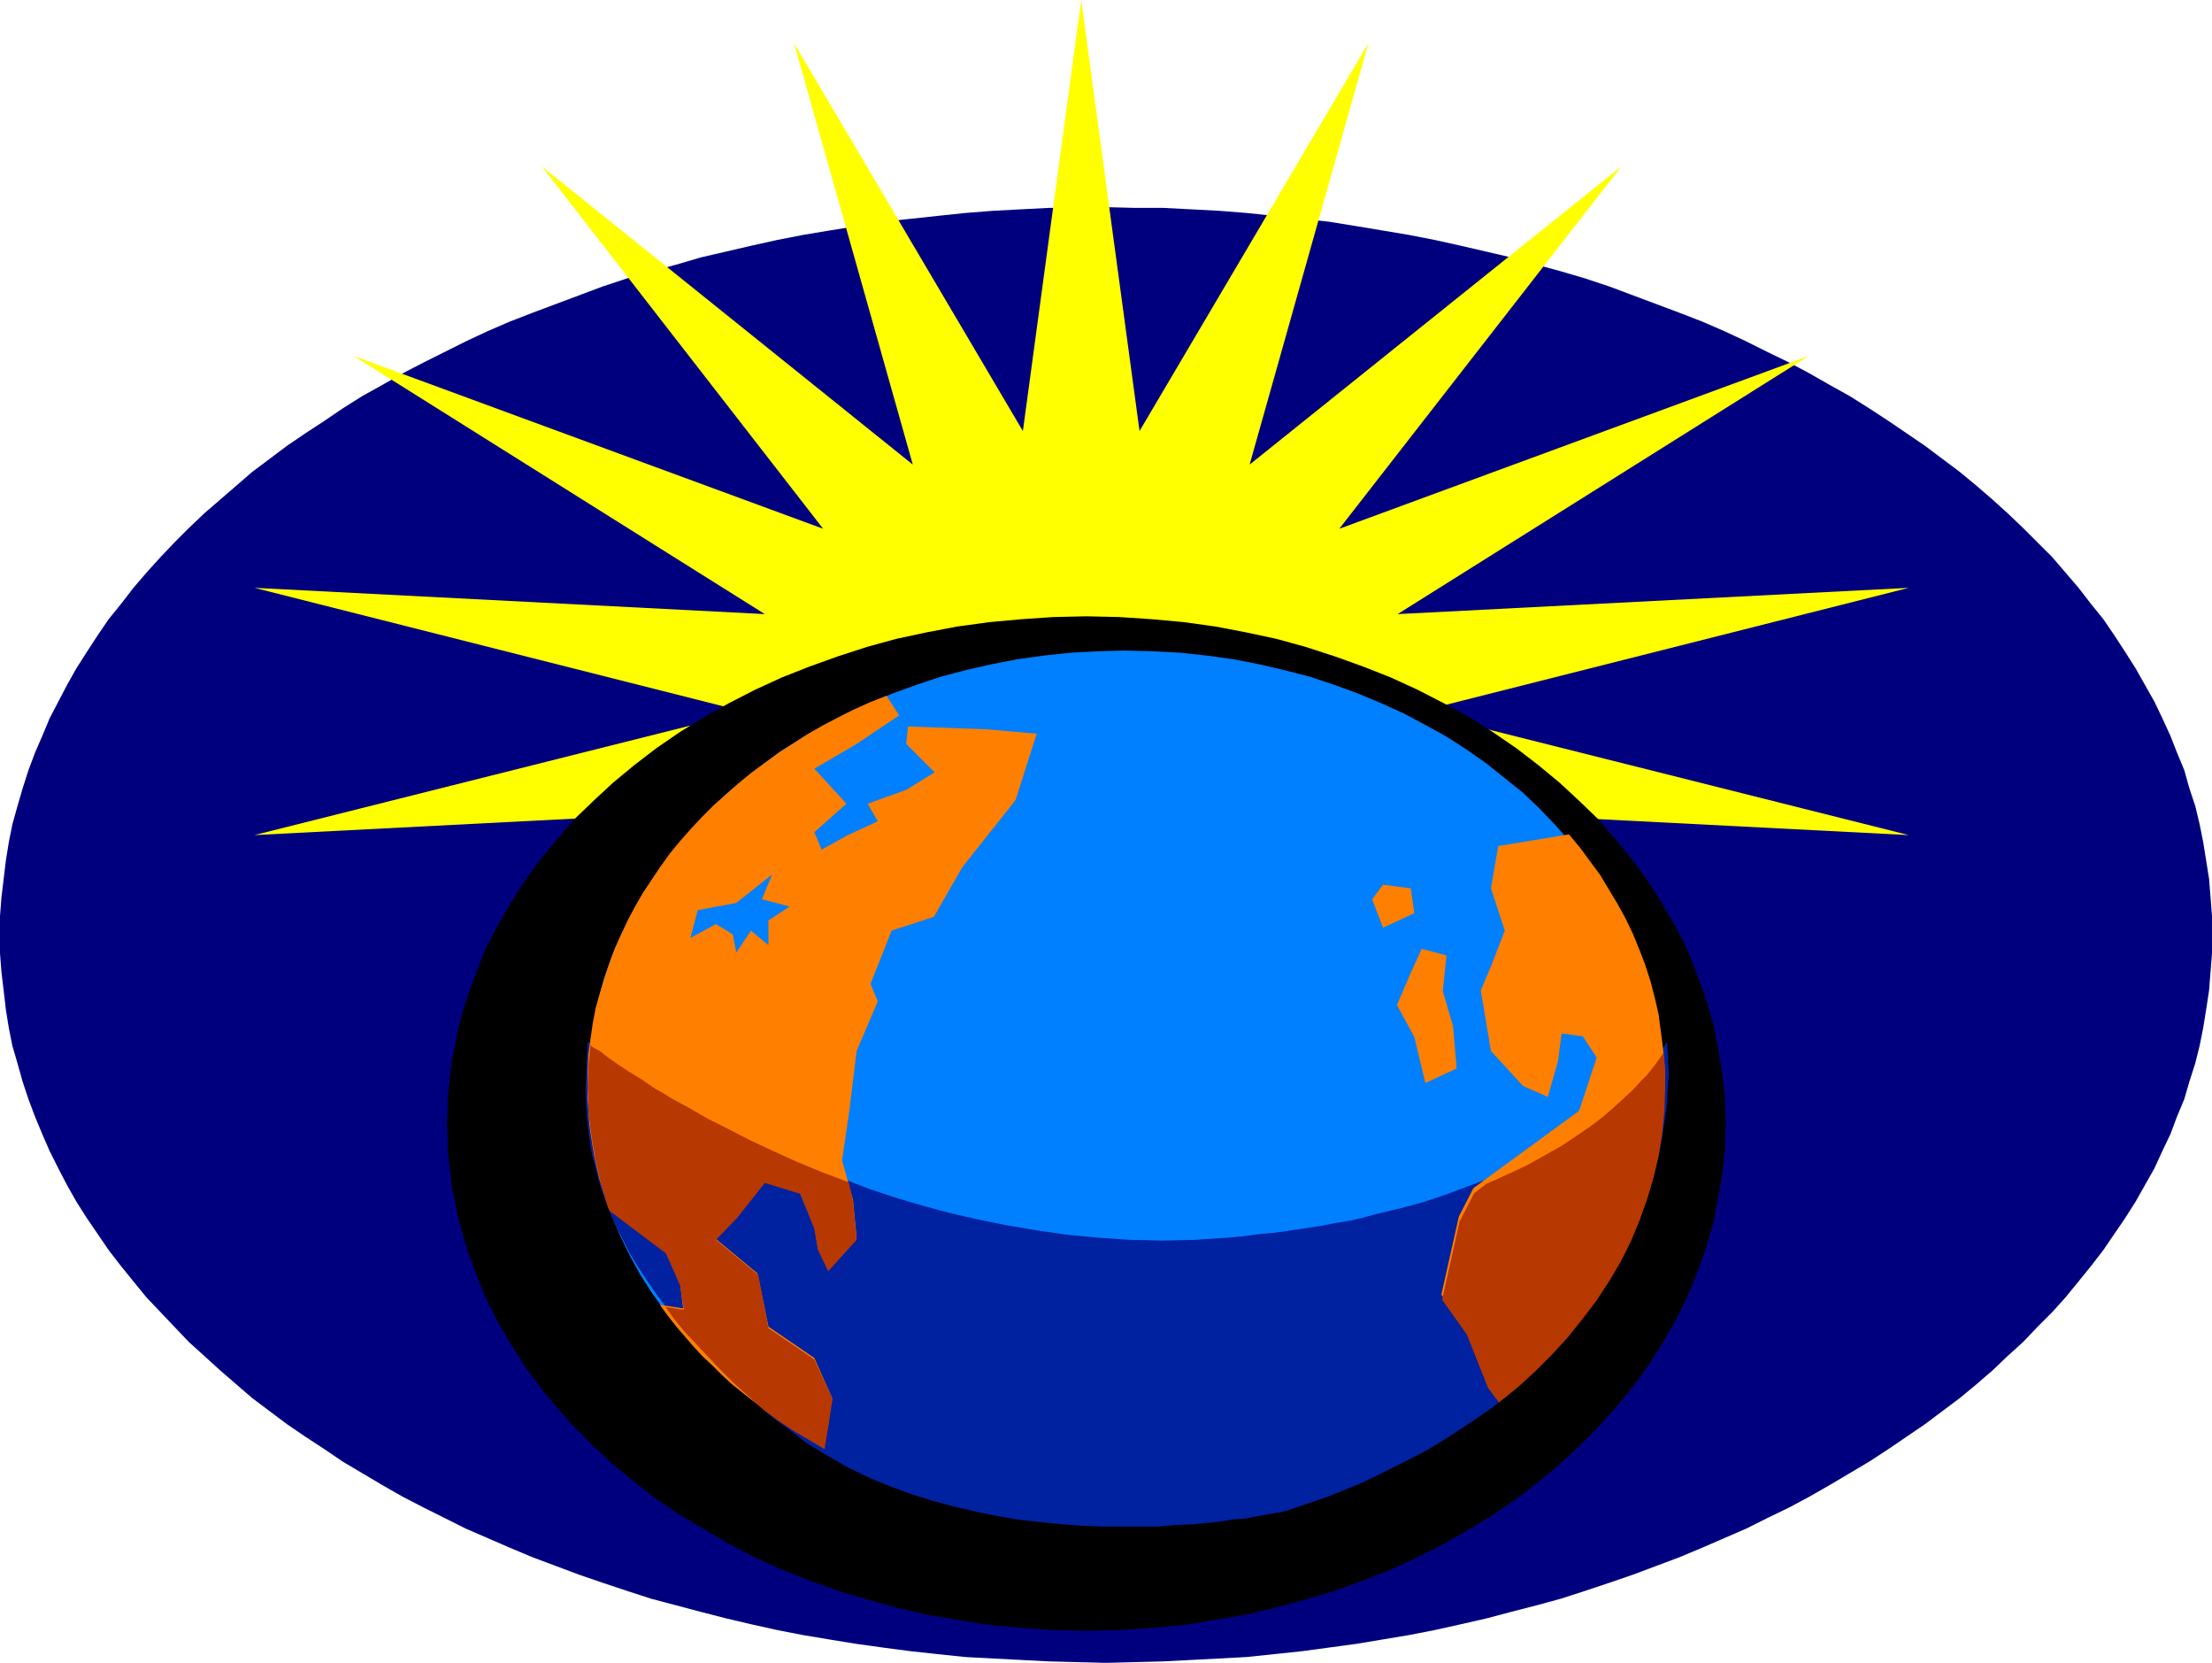
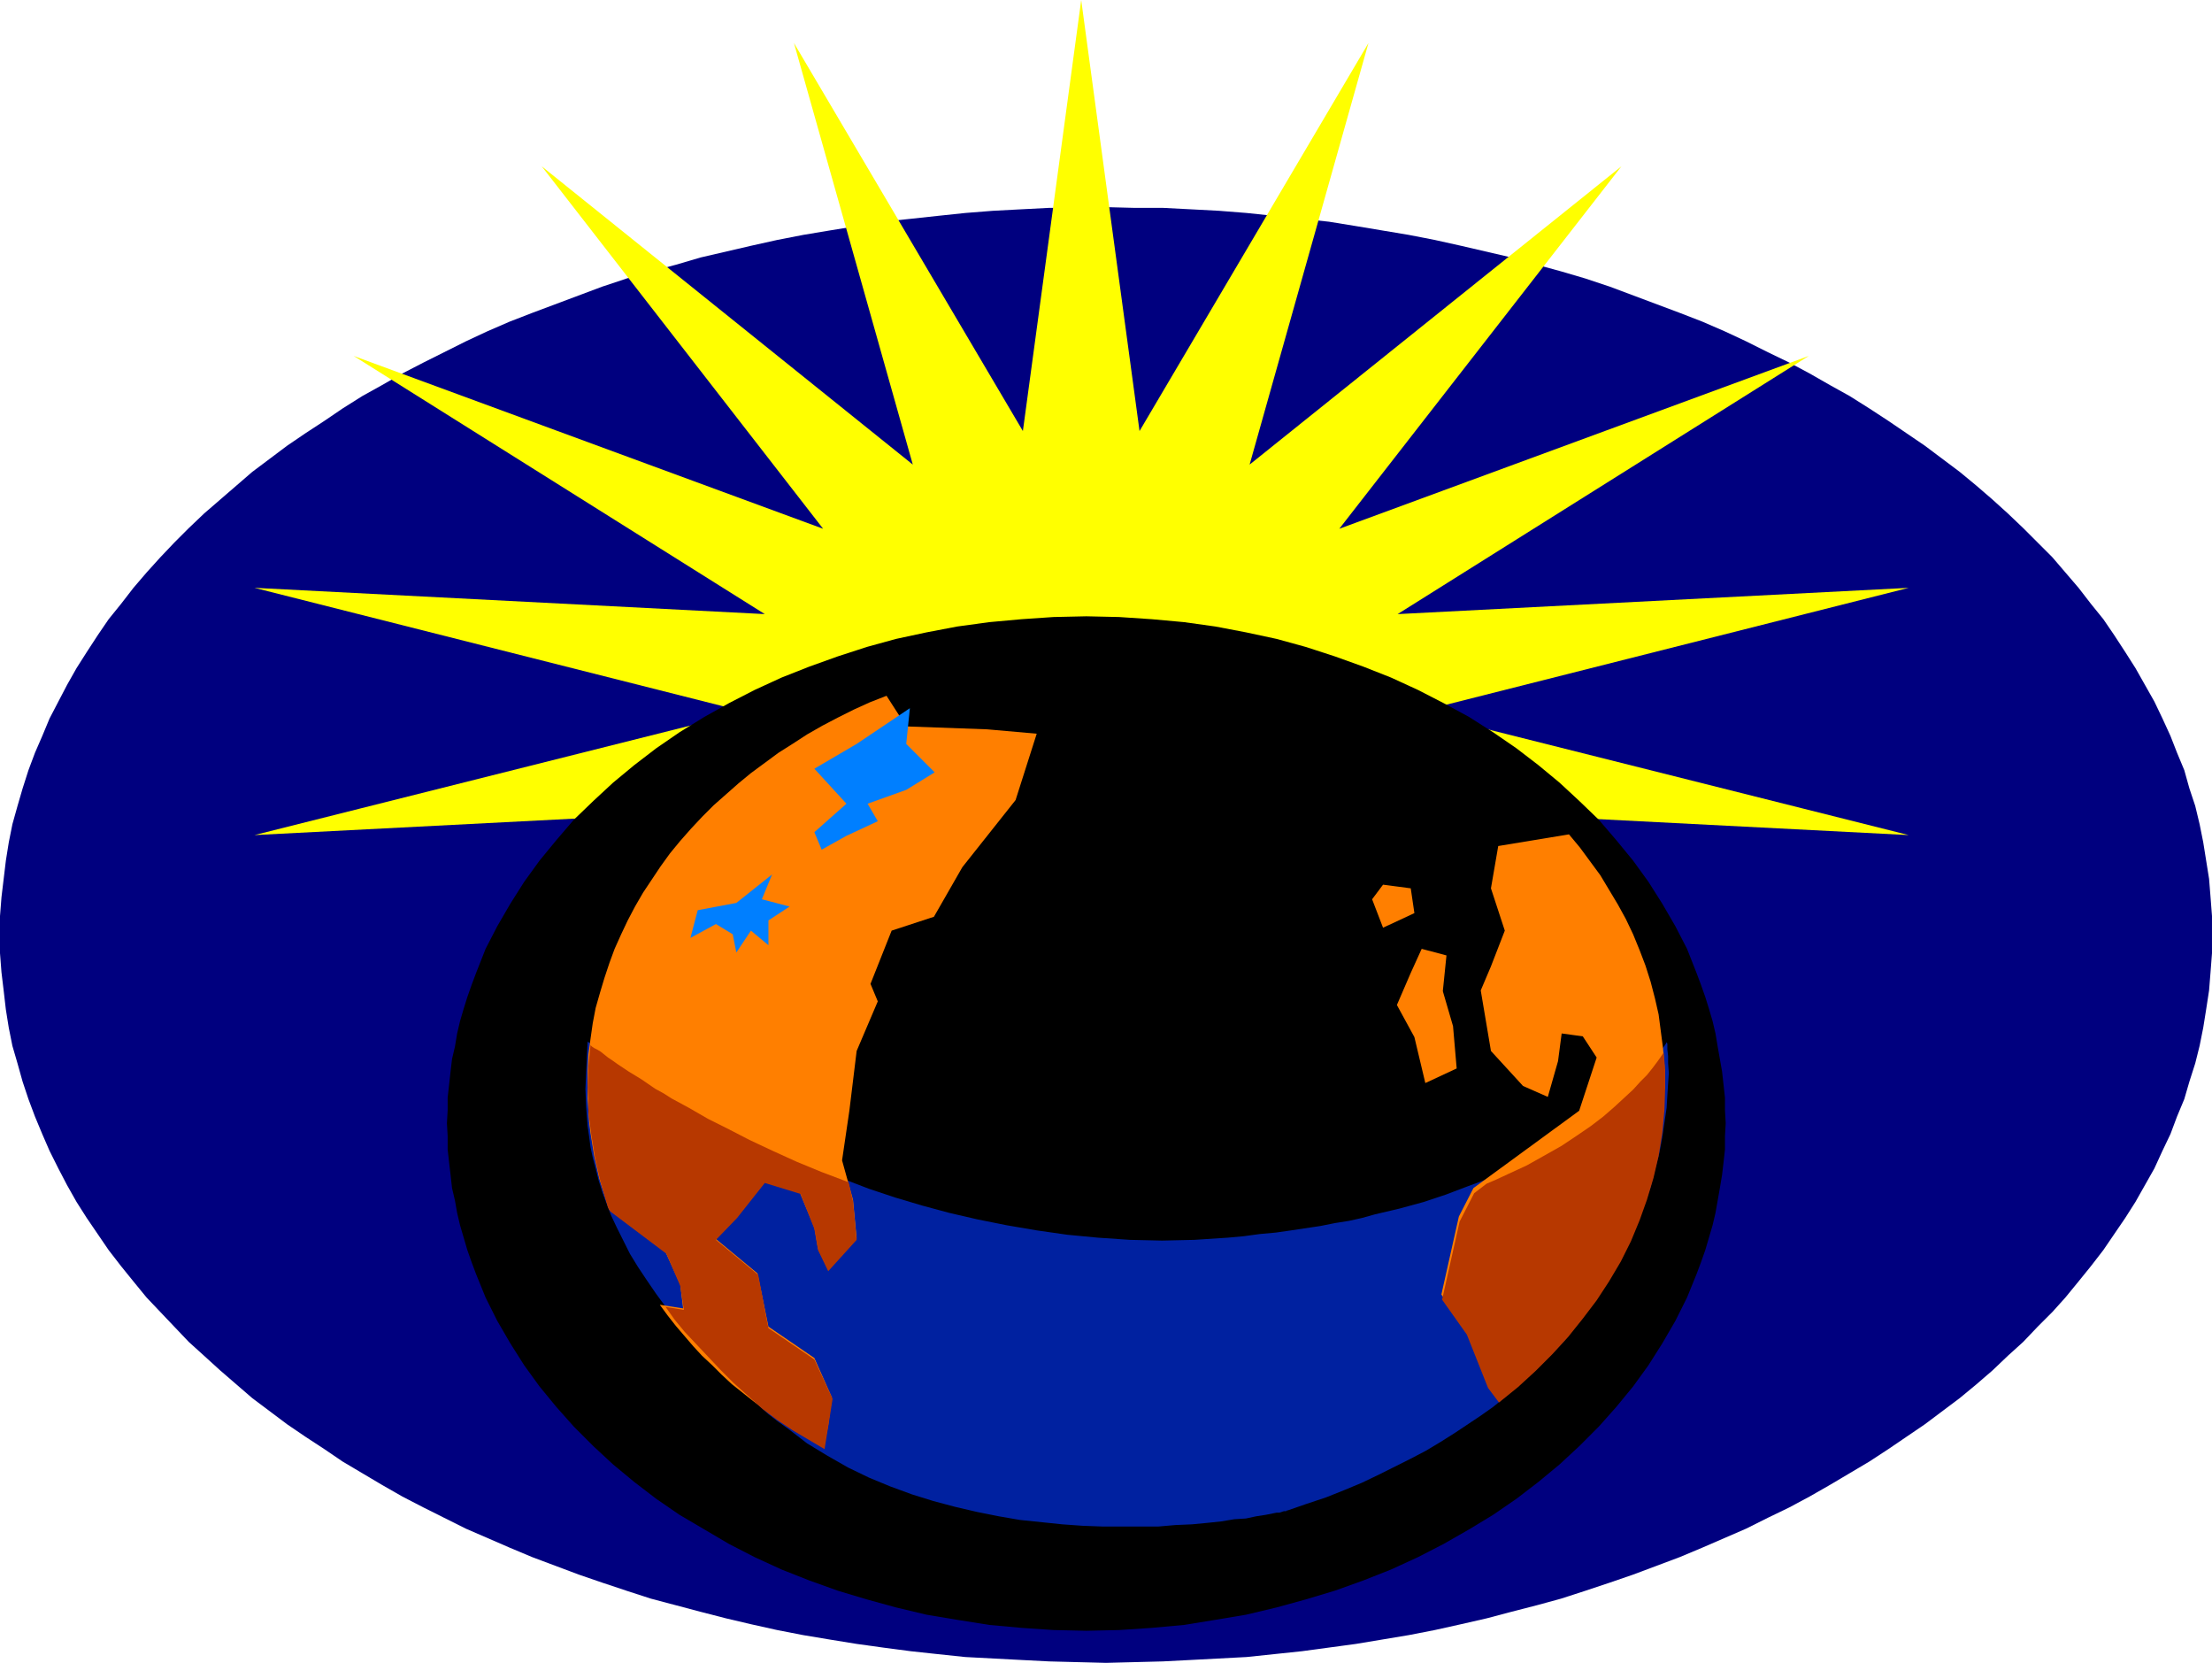
<svg xmlns="http://www.w3.org/2000/svg" xmlns:ns1="http://sodipodi.sourceforge.net/DTD/sodipodi-0.dtd" xmlns:ns2="http://www.inkscape.org/namespaces/inkscape" version="1.0" width="129.724mm" height="97.492mm" id="svg16" ns1:docname="Earth Day 2.wmf">
  <ns1:namedview id="namedview16" pagecolor="#ffffff" bordercolor="#000000" borderopacity="0.25" ns2:showpageshadow="2" ns2:pageopacity="0.0" ns2:pagecheckerboard="0" ns2:deskcolor="#d1d1d1" ns2:document-units="mm" />
  <defs id="defs1">
    <pattern id="WMFhbasepattern" patternUnits="userSpaceOnUse" width="6" height="6" x="0" y="0" />
  </defs>
  <path style="fill:#00007f;fill-opacity:1;fill-rule:evenodd;stroke:none" d="m 245.147,368.475 6.302,-0.162 6.302,-0.162 6.302,-0.323 6.141,-0.323 6.141,-0.323 6.141,-0.646 6.141,-0.646 5.979,-0.808 5.979,-0.808 5.818,-0.97 5.818,-0.97 5.818,-1.131 5.818,-1.293 5.656,-1.293 5.494,-1.455 5.656,-1.455 5.333,-1.454 5.494,-1.778 5.333,-1.778 5.171,-1.778 5.171,-1.939 5.171,-1.939 5.01,-2.101 4.848,-2.101 4.848,-2.101 4.848,-2.424 4.686,-2.263 4.525,-2.424 4.525,-2.586 4.363,-2.586 4.363,-2.586 4.202,-2.747 4.04,-2.747 4.04,-2.747 3.878,-2.909 3.878,-2.909 3.717,-3.071 3.555,-3.071 3.394,-3.232 3.394,-3.071 3.232,-3.394 3.232,-3.232 2.909,-3.232 2.909,-3.555 2.747,-3.394 2.747,-3.555 2.424,-3.555 2.424,-3.555 2.262,-3.555 2.101,-3.717 2.101,-3.717 1.778,-3.879 1.778,-3.717 1.454,-3.879 1.616,-3.879 1.131,-3.879 1.293,-4.04 0.97,-3.879 0.808,-4.04 0.646,-4.04 0.646,-4.202 0.323,-4.04 0.323,-4.202 v -4.04 -4.202 l -0.323,-4.202 -0.323,-4.04 -0.646,-4.04 -0.646,-4.04 -0.808,-4.04 -0.97,-4.04 -1.293,-3.879 -1.131,-4.04 -1.616,-3.879 -1.454,-3.717 -1.778,-3.879 -1.778,-3.717 -2.101,-3.717 -2.101,-3.717 -2.262,-3.555 -2.424,-3.717 -2.424,-3.555 -2.747,-3.394 -2.747,-3.555 -2.909,-3.394 -2.909,-3.394 -3.232,-3.232 -3.232,-3.232 -3.394,-3.232 -3.394,-3.071 -3.555,-3.071 -3.717,-3.071 -3.878,-2.909 -3.878,-2.909 -4.04,-2.747 -4.04,-2.747 -4.202,-2.747 -4.363,-2.747 -4.363,-2.424 -4.525,-2.586 -4.525,-2.424 -4.686,-2.263 -4.848,-2.424 -4.848,-2.263 -4.848,-2.101 -5.01,-1.939 -5.171,-1.939 -5.171,-1.939 -5.171,-1.939 -5.333,-1.778 -5.494,-1.616 -5.333,-1.455 -5.656,-1.616 -11.15,-2.586 -5.818,-1.293 -5.818,-1.131 -5.818,-0.97 -5.818,-0.97 -5.979,-0.97 -5.979,-0.646 -6.141,-0.646 -6.141,-0.646 -6.141,-0.485 -6.141,-0.323 -6.302,-0.323 h -6.302 l -6.302,-0.162 -6.302,0.162 h -6.302 l -6.302,0.323 -6.141,0.323 -6.141,0.485 -6.141,0.646 -5.979,0.646 -6.141,0.646 -5.818,0.97 -5.979,0.97 -5.818,0.97 -5.818,1.131 -5.818,1.293 -11.15,2.586 -5.494,1.616 -5.494,1.455 -5.494,1.616 -5.333,1.778 -5.171,1.939 -5.171,1.939 -5.171,1.939 -5.01,1.939 -4.848,2.101 -4.848,2.263 -4.848,2.424 -4.525,2.263 -4.686,2.424 -4.525,2.586 -4.363,2.424 -4.363,2.747 -4.04,2.747 -4.202,2.747 -4.04,2.747 -3.878,2.909 -3.878,2.909 -3.555,3.071 -3.555,3.071 -3.555,3.071 -3.394,3.232 -3.232,3.232 -3.07,3.232 -3.07,3.394 -2.909,3.394 -2.747,3.555 -2.747,3.394 -2.424,3.555 -2.424,3.717 -2.262,3.555 -2.101,3.717 -1.939,3.717 -1.939,3.717 -1.616,3.879 -1.616,3.717 -1.454,3.879 -1.293,4.04 -1.131,3.879 -1.131,4.04 -0.808,4.04 -0.646,4.04 -0.485,4.04 -0.485,4.04 L 0,202.985 v 4.202 4.04 l 0.323,4.202 0.485,4.04 0.485,4.202 0.646,4.04 0.808,4.04 1.131,3.879 1.131,4.04 1.293,3.879 1.454,3.879 1.616,3.879 1.616,3.717 1.939,3.879 1.939,3.717 2.101,3.717 2.262,3.555 2.424,3.555 2.424,3.555 2.747,3.555 2.747,3.394 2.909,3.555 3.07,3.232 3.07,3.232 3.232,3.394 3.394,3.071 3.555,3.232 3.555,3.071 3.555,3.071 3.878,2.909 3.878,2.909 4.04,2.747 4.202,2.747 4.04,2.747 4.363,2.586 4.363,2.586 4.525,2.586 4.686,2.424 4.525,2.263 4.848,2.424 4.848,2.101 4.848,2.101 5.01,2.101 5.171,1.939 5.171,1.939 5.171,1.778 5.333,1.778 5.494,1.778 5.494,1.454 5.494,1.455 5.656,1.455 5.494,1.293 5.818,1.293 5.818,1.131 5.818,0.97 5.979,0.97 5.818,0.808 6.141,0.808 5.979,0.646 6.141,0.646 6.141,0.323 6.141,0.323 6.302,0.323 6.302,0.162 z" id="path1" />
  <path style="fill:#ffff00;fill-opacity:1;fill-rule:evenodd;stroke:none" d="m 239.653,0 12.928,95.513 50.742,-85.978 -26.341,93.412 82.416,-66.099 -62.539,80.321 104.07,-38.302 -91.142,57.211 113.281,-5.818 -108.757,27.474 108.757,27.312 -113.281,-5.818 28.765,42.181 -41.693,-23.111 62.539,80.16 -82.416,-66.099 26.341,93.412 -50.742,-85.816 -12.928,95.351 -12.928,-95.351 -50.742,85.816 26.341,-93.412 -82.254,66.099 62.378,-80.16 -61.57,25.373 48.642,-44.443 L 56.398,185.046 165.155,157.733 56.398,130.259 169.518,136.077 78.376,78.867 182.446,117.169 120.069,36.848 202.323,102.947 175.982,9.535 226.725,95.513 Z" id="path2" />
  <path style="fill:#000000;fill-opacity:1;fill-rule:evenodd;stroke:none" d="m 240.784,361.364 7.272,-0.162 7.272,-0.485 7.11,-0.646 6.949,-1.131 6.787,-1.131 6.787,-1.616 6.464,-1.778 6.464,-1.939 6.302,-2.263 6.141,-2.424 5.979,-2.747 5.656,-2.909 5.656,-3.232 5.333,-3.232 5.171,-3.555 4.848,-3.717 4.686,-3.879 4.363,-4.04 4.363,-4.364 3.878,-4.364 3.717,-4.525 3.394,-4.687 3.07,-4.848 2.909,-5.01 2.586,-5.172 2.101,-5.172 0.97,-2.586 0.97,-2.747 0.808,-2.747 0.808,-2.747 0.646,-2.747 0.485,-2.747 0.485,-2.747 0.485,-2.909 0.323,-2.747 0.323,-2.909 v -2.909 l 0.162,-2.909 -0.162,-2.909 v -2.747 l -0.323,-2.909 -0.323,-2.909 -0.485,-2.747 -0.485,-2.747 -0.485,-2.909 -0.646,-2.747 -0.808,-2.747 -0.808,-2.586 -0.97,-2.747 -0.97,-2.586 -2.101,-5.333 -2.586,-5.01 -2.909,-5.01 -3.07,-4.848 -3.394,-4.687 -3.717,-4.525 -3.878,-4.525 -4.363,-4.202 -4.363,-4.04 -4.686,-3.879 -4.848,-3.717 -5.171,-3.555 -5.333,-3.394 -5.656,-3.071 -5.656,-2.909 -5.979,-2.747 -6.141,-2.424 -6.302,-2.263 -6.464,-2.101 -6.464,-1.778 -6.787,-1.455 -6.787,-1.293 -6.949,-0.97 -7.11,-0.646 -7.272,-0.485 -7.272,-0.162 -7.272,0.162 -7.11,0.485 -7.11,0.646 -7.11,0.97 -6.787,1.293 -6.787,1.455 -6.464,1.778 -6.464,2.101 -6.302,2.263 -6.141,2.424 -5.979,2.747 -5.656,2.909 -5.494,3.071 -5.494,3.394 -5.171,3.555 -4.848,3.717 -4.686,3.879 -4.363,4.04 -4.363,4.202 -3.878,4.525 -3.717,4.525 -3.394,4.687 -3.07,4.848 -2.909,5.01 -2.586,5.01 -2.101,5.333 -0.97,2.586 -0.97,2.747 -0.808,2.586 -0.808,2.747 -0.646,2.747 -0.485,2.909 -0.646,2.747 -0.323,2.747 -0.323,2.909 -0.323,2.909 v 2.747 l -0.162,2.909 0.162,2.909 v 2.909 l 0.323,2.909 0.323,2.747 0.323,2.909 0.646,2.747 0.485,2.747 0.646,2.747 0.808,2.747 0.808,2.747 0.97,2.747 0.97,2.586 2.101,5.172 2.586,5.172 2.909,5.01 3.07,4.848 3.394,4.687 3.717,4.525 3.878,4.364 4.363,4.364 4.363,4.04 4.686,3.879 4.848,3.717 5.171,3.555 5.494,3.232 5.494,3.232 5.656,2.909 5.979,2.747 6.141,2.424 6.302,2.263 6.464,1.939 6.464,1.778 6.787,1.616 6.787,1.131 7.11,1.131 7.11,0.646 7.11,0.485 z" id="path3" />
-   <path style="fill:#007fff;fill-opacity:1;fill-rule:evenodd;stroke:none" d="m 249.349,337.284 6.141,-0.162 6.141,-0.323 5.979,-0.646 5.818,-0.808 5.818,-1.131 5.494,-1.293 5.656,-1.455 5.333,-1.778 5.333,-1.939 5.01,-2.101 5.01,-2.263 4.848,-2.586 4.686,-2.586 4.525,-2.909 4.363,-3.071 4.04,-3.232 4.04,-3.232 3.717,-3.555 3.555,-3.717 3.232,-3.717 3.232,-4.04 2.747,-4.04 2.586,-4.04 2.424,-4.364 2.101,-4.364 1.939,-4.525 1.616,-4.525 1.293,-4.687 1.131,-4.687 0.646,-4.848 0.485,-5.01 0.162,-5.01 -0.162,-4.848 -0.485,-5.01 -0.646,-4.848 -1.131,-4.687 -1.293,-4.687 -1.616,-4.525 -1.939,-4.525 -2.101,-4.364 -2.424,-4.364 -2.586,-4.04 -2.747,-4.04 -3.232,-4.04 -3.232,-3.717 -3.555,-3.717 -3.717,-3.555 -4.04,-3.232 -4.04,-3.232 -4.363,-3.071 -4.525,-2.909 -4.686,-2.586 -4.848,-2.586 -5.01,-2.263 -5.01,-2.101 -5.333,-1.939 -5.333,-1.778 -5.656,-1.455 -5.494,-1.293 -5.818,-1.131 -5.818,-0.808 -5.979,-0.646 -6.141,-0.323 -6.141,-0.162 -6.141,0.162 -5.979,0.323 -5.979,0.646 -5.818,0.808 -5.818,1.131 -5.656,1.293 -5.494,1.455 -5.333,1.778 -5.333,1.939 -5.171,2.101 -5.01,2.263 -4.848,2.586 -4.525,2.586 -4.686,2.909 -4.202,3.071 -4.202,3.232 -3.878,3.232 -3.717,3.555 -3.555,3.717 -3.394,3.717 -3.07,4.04 -2.909,4.04 -2.586,4.04 -2.424,4.364 -2.101,4.364 -1.939,4.525 -1.616,4.525 -1.293,4.687 -0.97,4.687 -0.808,4.848 -0.485,5.01 -0.162,4.848 0.162,5.01 0.485,5.01 0.808,4.848 0.97,4.687 1.293,4.687 1.616,4.525 1.939,4.525 2.101,4.364 2.424,4.364 2.586,4.04 2.909,4.04 3.07,4.04 3.394,3.717 3.555,3.717 3.717,3.555 3.878,3.232 4.202,3.232 4.202,3.071 4.686,2.909 4.525,2.586 4.848,2.586 5.01,2.263 5.171,2.101 5.333,1.939 5.333,1.778 5.494,1.455 5.656,1.293 5.818,1.131 5.818,0.808 5.979,0.646 5.979,0.323 z" id="path4" />
  <path style="fill:#007fff;fill-opacity:1;fill-rule:evenodd;stroke:none" d="m 362.792,260.195 -6.141,-8.565 3.878,-6.141 v -7.919 l 3.878,-0.808 0.808,7.111 2.424,3.879 -0.162,0.162 v 0.323 l -0.162,0.323 -0.323,0.808 -0.162,0.646 -0.323,0.808 -0.646,2.101 -1.616,4.04 -0.808,1.939 -0.323,0.646 z" id="path5" />
  <path style="fill:#ff7f00;fill-opacity:1;fill-rule:evenodd;stroke:none" d="m 304.131,199.268 2.424,6.303 6.949,-3.232 -0.808,-5.495 -6.141,-0.808 z" id="path6" />
  <path style="fill:#ff7f00;fill-opacity:1;fill-rule:evenodd;stroke:none" d="m 211.049,294.78 -8.565,2.263 7.757,8.727 3.878,-3.232 h 10.181 l -0.808,-6.303 z" id="path7" />
  <path style="fill:#ff7f00;fill-opacity:1;fill-rule:evenodd;stroke:none" d="m 227.371,308.84 7.918,-5.495 4.686,5.495 -5.494,4.687 z" id="path8" />
  <path style="fill:#ff7f00;fill-opacity:1;fill-rule:evenodd;stroke:none" d="m 320.614,211.712 -0.808,7.919 2.262,7.757 0.808,9.373 -6.949,3.232 -2.424,-10.182 -3.878,-7.111 3.07,-7.111 2.424,-5.333 z" id="path9" />
  <path style="fill:#0021a0;fill-opacity:1;fill-rule:evenodd;stroke:none" d="m 130.249,230.782 v 0 l 0.162,0.162 0.323,0.162 0.323,0.162 0.323,0.323 0.485,0.485 0.646,0.323 0.646,0.485 0.646,0.646 0.97,0.485 0.808,0.646 0.97,0.808 1.131,0.646 1.131,0.808 1.293,0.808 1.293,0.808 2.747,1.778 3.232,1.939 3.394,1.939 3.555,2.101 4.04,2.101 4.202,2.263 4.525,2.101 4.525,2.263 5.01,2.101 5.171,2.101 5.333,2.101 5.494,2.101 5.818,1.939 5.979,1.778 5.979,1.616 6.302,1.455 6.464,1.293 6.626,1.131 6.787,0.97 6.787,0.646 7.11,0.485 7.11,0.162 7.11,-0.162 7.434,-0.485 3.555,-0.323 3.555,-0.485 3.555,-0.323 3.394,-0.485 3.232,-0.485 3.232,-0.485 3.232,-0.646 3.07,-0.485 2.909,-0.646 2.909,-0.808 5.494,-1.293 5.333,-1.455 4.848,-1.616 4.686,-1.778 4.363,-1.616 4.202,-1.939 3.717,-1.778 3.717,-1.939 3.232,-1.778 3.07,-1.939 2.909,-1.939 2.586,-1.939 2.424,-1.778 2.101,-1.778 1.939,-1.778 1.778,-1.616 1.616,-1.616 1.293,-1.455 1.131,-1.454 1.131,-1.131 0.808,-1.293 0.808,-0.97 0.485,-0.808 0.485,-0.646 0.323,-0.485 0.162,-0.323 v -0.162 0.162 l 0.162,0.323 v 0.323 0.485 0.485 l 0.162,1.454 v 1.616 l 0.162,2.101 -0.162,2.424 -0.162,2.586 -0.162,2.747 -0.485,3.232 -0.485,3.232 -0.646,3.555 -0.97,3.717 -0.97,3.879 -1.454,4.04 -1.616,4.04 -1.778,4.202 -2.262,4.202 -2.424,4.364 -2.747,4.364 -1.616,2.101 -1.616,2.263 -1.778,2.101 -1.778,2.263 -1.939,2.101 -2.101,2.101 -2.101,2.101 -2.262,2.101 -2.424,2.101 -2.424,2.101 -2.586,2.101 -2.747,1.939 -2.909,1.939 -2.909,1.939 -3.07,1.939 -3.232,1.939 -3.394,1.778 -3.555,1.778 -3.555,1.778 -3.717,1.778 -3.878,1.616 -4.04,1.616 -4.363,1.455 -4.202,1.455 h -0.162 l -0.162,0.162 h -0.162 -0.323 l -0.485,0.162 -0.485,0.162 h -0.646 l -0.808,0.162 -1.616,0.323 -2.101,0.323 -2.262,0.485 -2.586,0.162 -2.909,0.485 -3.07,0.323 -3.394,0.323 -3.717,0.162 -3.717,0.323 h -4.04 -4.04 -4.363 l -4.363,-0.162 -4.525,-0.323 -4.686,-0.485 -4.686,-0.485 -4.686,-0.808 -4.848,-0.97 -4.848,-1.131 -4.848,-1.293 -4.686,-1.454 -4.848,-1.778 -4.686,-1.939 -4.686,-2.263 -4.525,-2.586 -4.525,-2.747 -4.202,-3.232 -2.262,-1.616 -2.101,-1.616 -3.878,-3.555 -3.717,-3.555 -3.555,-3.394 -3.232,-3.394 -2.909,-3.232 -2.747,-3.232 -2.586,-3.232 -2.262,-3.071 -2.101,-3.071 -1.939,-2.909 -1.778,-2.909 -1.454,-2.909 -1.454,-2.909 -1.293,-2.747 -0.97,-2.586 -0.97,-2.586 -0.808,-2.586 -0.646,-2.586 -0.646,-2.424 -0.485,-2.263 -0.323,-2.424 -0.323,-2.263 -0.162,-2.101 -0.162,-2.101 -0.162,-4.04 0.162,-3.717 0.162,-3.555 z" id="path10" />
  <path style="fill:#ff7f00;fill-opacity:1;fill-rule:evenodd;stroke:none" d="m 130.249,240.64 v 2.747 l 0.162,2.586 0.162,2.586 0.323,2.586 0.808,5.01 1.131,5.01 1.939,6.141 0.162,0.323 0.162,0.485 12.443,9.373 3.232,7.111 0.646,5.333 -5.171,-0.808 1.778,2.424 1.778,2.263 1.939,2.263 1.939,2.263 1.939,2.101 2.262,2.101 2.101,2.101 2.262,2.101 4.686,3.717 5.01,3.717 5.171,3.394 5.494,3.232 0.97,-5.01 0.808,-6.141 -3.878,-8.727 -10.181,-6.949 -2.424,-11.798 -9.373,-7.757 4.686,-4.687 6.302,-7.919 7.757,2.424 3.232,7.757 0.808,4.687 2.262,4.687 6.302,-6.949 -0.808,-8.565 -2.424,-8.727 1.616,-10.99 1.616,-13.252 4.686,-10.99 -1.616,-3.879 4.686,-11.798 9.373,-3.071 6.302,-10.99 11.797,-14.868 4.686,-14.707 -10.989,-0.97 -17.938,-0.646 -4.363,-6.788 -3.717,1.455 -3.555,1.616 -3.555,1.778 -3.394,1.778 -3.394,1.939 -3.232,2.101 -3.07,1.939 -3.07,2.263 -3.07,2.263 -2.747,2.263 -2.747,2.424 -2.747,2.424 -2.586,2.586 -2.424,2.586 -2.424,2.747 -2.262,2.747 -2.101,2.909 -1.939,2.909 -1.939,2.909 -1.778,3.071 -1.616,3.071 -1.454,3.071 -1.454,3.232 -1.131,3.071 -1.131,3.394 -0.97,3.232 -0.97,3.394 -0.646,3.394 -0.485,3.394 -0.485,3.555 -0.162,3.555 z" id="path11" />
  <path style="fill:#007fff;fill-opacity:1;fill-rule:evenodd;stroke:none" d="m 171.134,193.773 -7.918,6.303 -8.565,1.616 -1.616,6.141 5.656,-3.071 3.717,2.263 0.808,4.04 3.232,-4.848 3.878,3.232 v -5.495 l 4.686,-3.071 -6.141,-1.616 z" id="path12" />
  <path style="fill:#007fff;fill-opacity:1;fill-rule:evenodd;stroke:none" d="m 201.677,156.925 -11.797,7.919 -9.373,5.495 7.11,7.757 -7.11,6.303 1.616,3.879 5.494,-3.071 6.949,-3.232 -2.262,-3.879 8.565,-3.071 6.302,-3.879 -6.302,-6.303 z" id="path13" />
  <path style="fill:#ff7f00;fill-opacity:1;fill-rule:evenodd;stroke:none" d="m 368.932,239.832 v -3.717 l -0.323,-3.879 -0.485,-3.717 -0.485,-3.717 -0.808,-3.555 -0.97,-3.717 -1.131,-3.555 -1.293,-3.394 -1.454,-3.555 -1.616,-3.394 -1.778,-3.232 -1.939,-3.232 -1.939,-3.232 -2.262,-3.071 -2.262,-3.071 -2.424,-2.909 -15.675,2.586 -1.616,9.373 3.07,9.373 -3.07,7.919 -2.262,5.333 2.262,13.414 7.11,7.757 5.494,2.424 2.262,-7.919 0.808,-6.141 4.686,0.646 3.07,4.687 -3.878,11.798 -23.432,17.131 -3.232,6.303 -3.878,17.292 5.494,7.757 4.686,11.798 2.586,3.232 4.202,-3.394 3.878,-3.555 3.717,-3.717 3.394,-3.717 3.394,-4.04 3.07,-4.202 2.747,-4.202 2.424,-4.364 2.262,-4.525 1.939,-4.525 1.778,-4.687 1.293,-4.848 1.131,-4.848 0.808,-5.01 0.485,-5.01 z" id="path14" />
  <path style="fill:#b73800;fill-opacity:1;fill-rule:evenodd;stroke:none" d="m 130.249,240.963 0.162,2.747 v 2.586 l 0.323,2.586 0.323,2.586 0.808,5.01 1.131,5.01 1.778,6.141 0.485,0.808 12.443,9.373 3.07,7.111 0.808,5.333 -4.04,-0.646 1.939,2.747 2.262,2.747 2.586,2.747 2.586,2.747 2.747,2.909 2.909,2.909 3.232,2.909 3.232,2.909 3.232,2.424 3.394,2.263 3.555,2.101 3.555,2.101 0.808,-5.01 0.97,-6.141 -4.04,-8.727 -10.181,-6.949 -2.262,-11.798 -9.373,-7.757 4.686,-4.848 6.141,-7.757 7.918,2.424 3.07,7.757 0.808,4.687 2.262,4.687 6.302,-6.949 -0.808,-8.565 -0.97,-4.202 -5.979,-2.263 -5.494,-2.263 -5.333,-2.424 -5.171,-2.424 -4.686,-2.424 -4.525,-2.263 -4.202,-2.424 -3.878,-2.101 -1.778,-1.131 -1.778,-0.97 -3.07,-2.101 -2.909,-1.778 -2.424,-1.616 -1.131,-0.808 -0.97,-0.646 -0.808,-0.646 -0.808,-0.646 -0.808,-0.485 -0.646,-0.323 -0.485,-0.323 -0.323,-0.323 -0.485,4.687 z" id="path15" />
  <path style="fill:#b73800;fill-opacity:1;fill-rule:evenodd;stroke:none" d="m 369.094,240.963 v -3.879 l -0.323,-3.879 -0.646,0.97 -0.808,1.131 -0.97,1.293 -1.293,1.616 -1.454,1.454 -1.616,1.778 -2.101,1.939 -2.101,1.939 -2.424,2.101 -2.747,2.101 -3.07,2.101 -3.394,2.263 -3.717,2.101 -4.04,2.263 -4.202,1.939 -2.424,1.131 -2.262,0.97 -2.747,2.101 -3.232,6.303 -3.878,17.292 5.494,7.757 4.686,11.798 2.424,3.232 4.202,-3.394 3.878,-3.555 3.717,-3.717 3.555,-3.879 3.232,-4.04 3.07,-4.04 2.747,-4.202 2.586,-4.364 2.262,-4.525 1.939,-4.687 1.616,-4.525 1.454,-4.848 1.131,-4.848 0.808,-5.01 0.485,-5.172 z" id="path16" />
</svg>